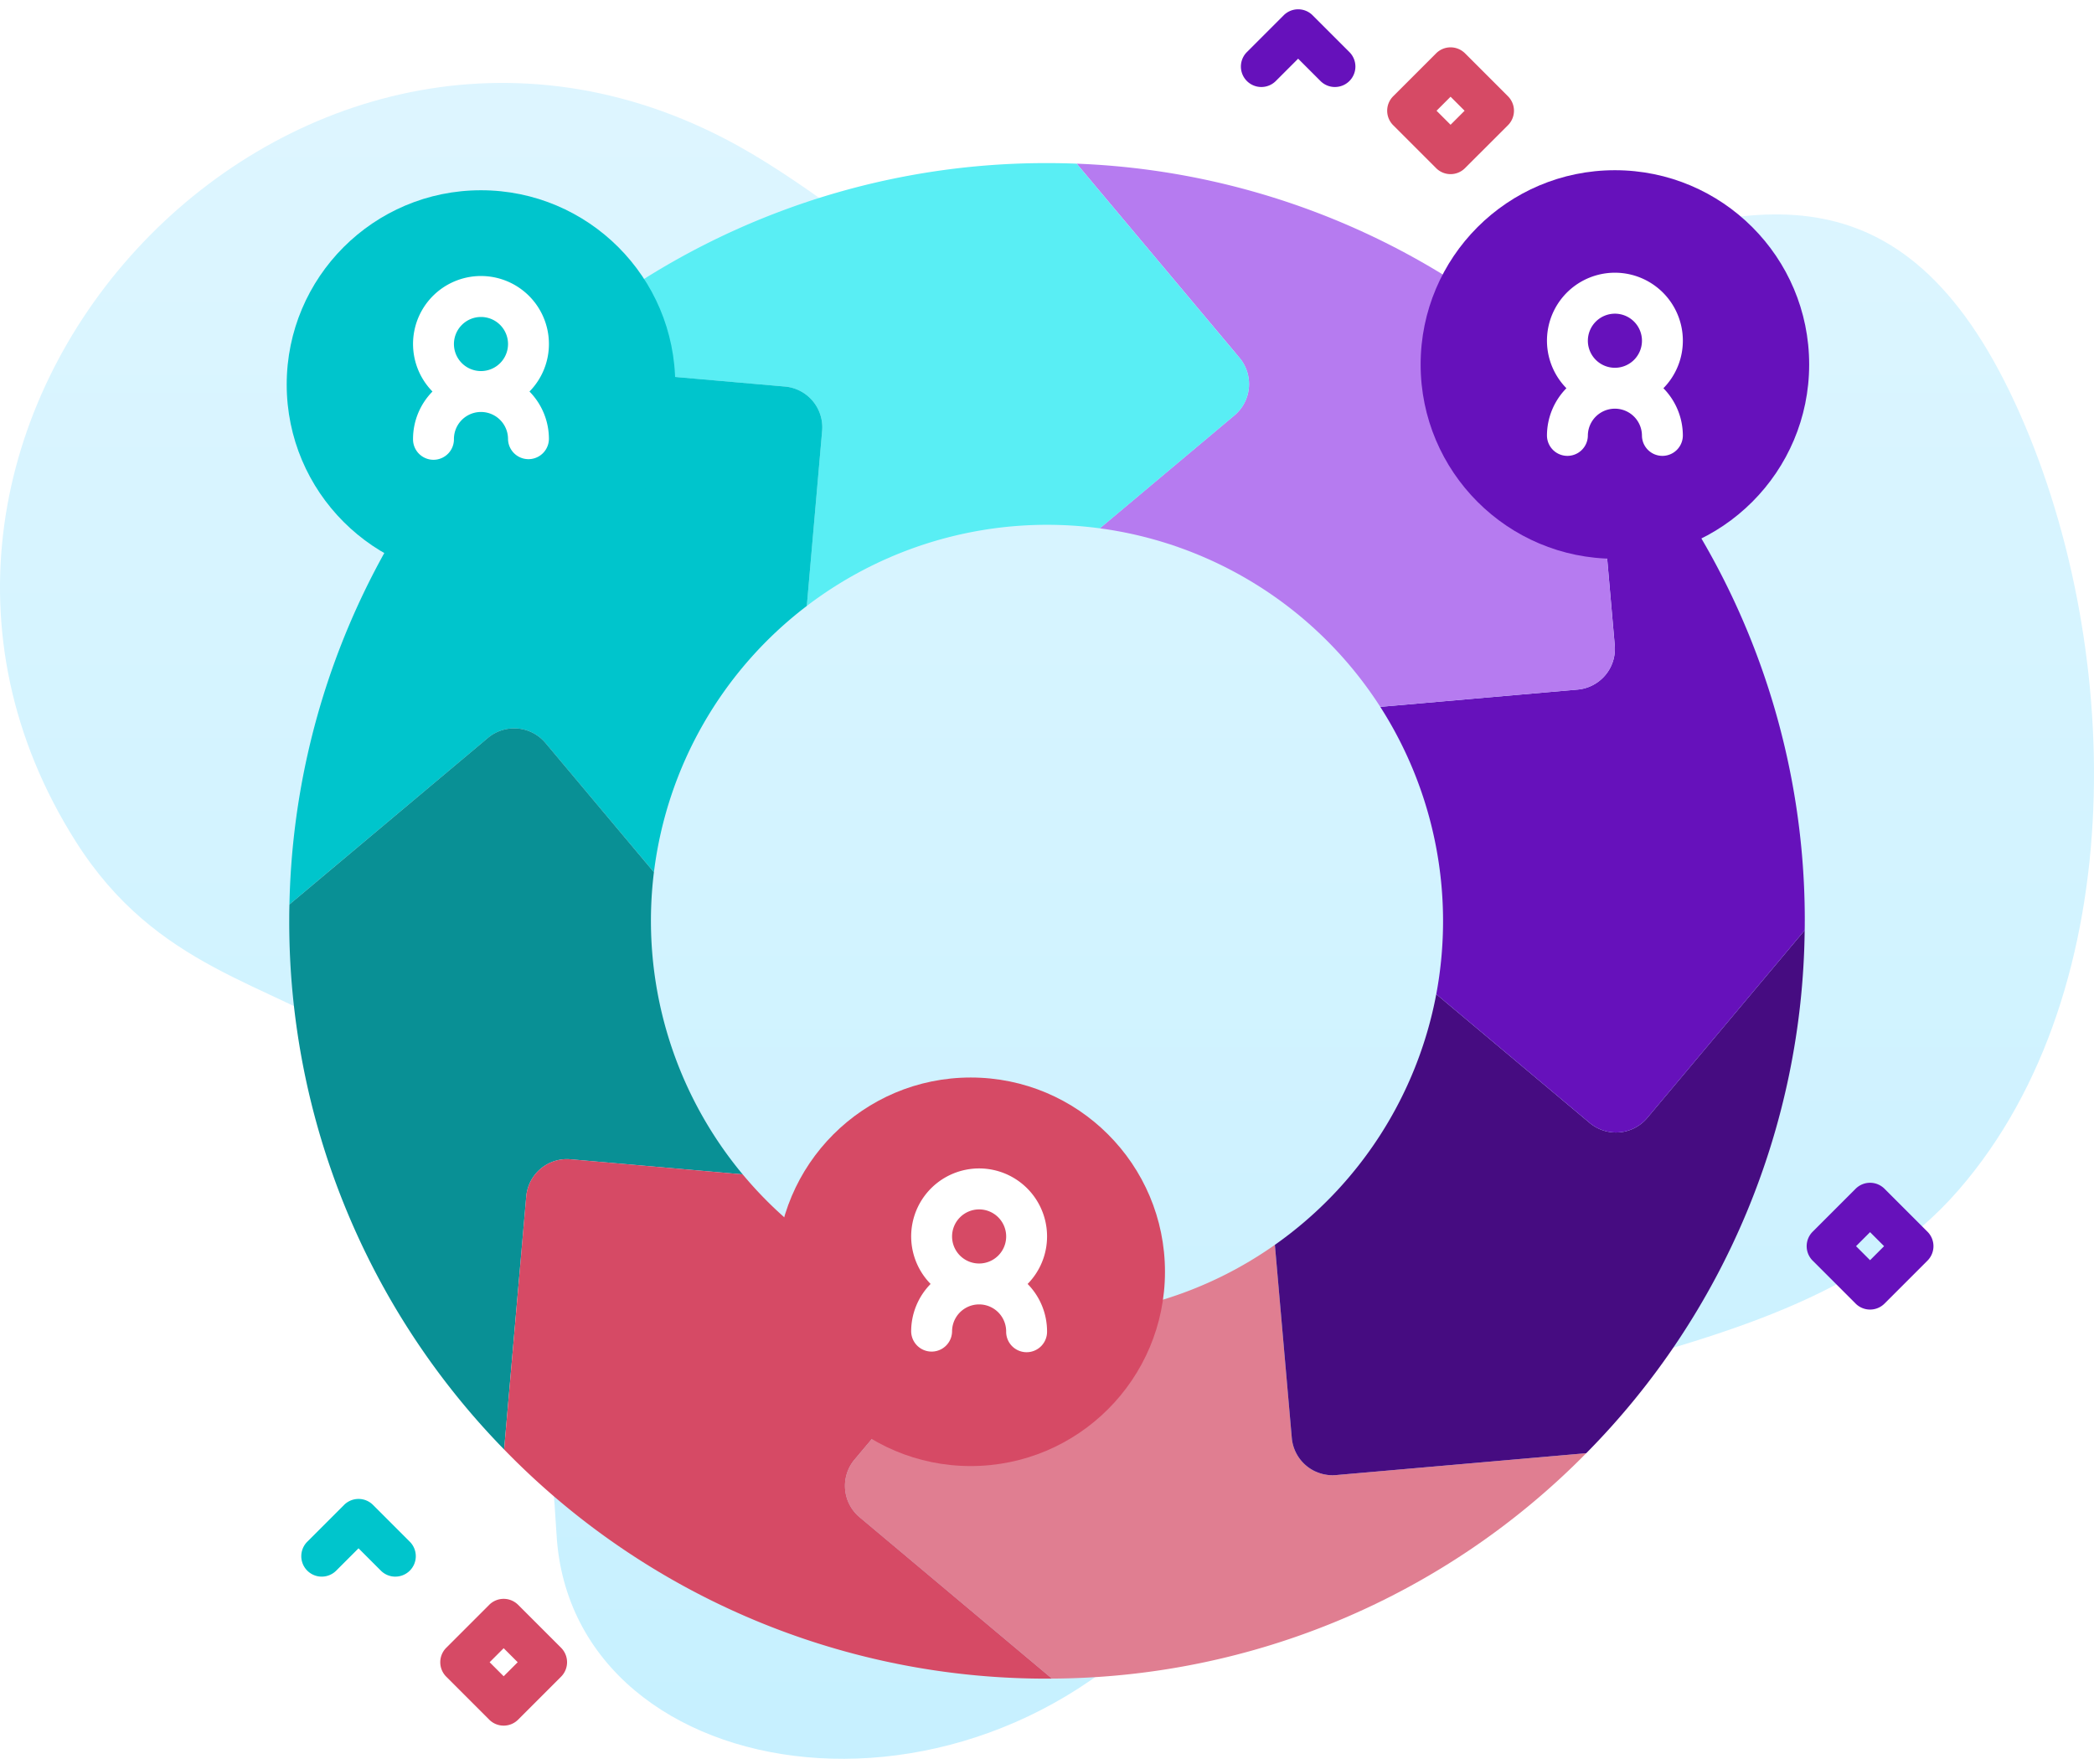
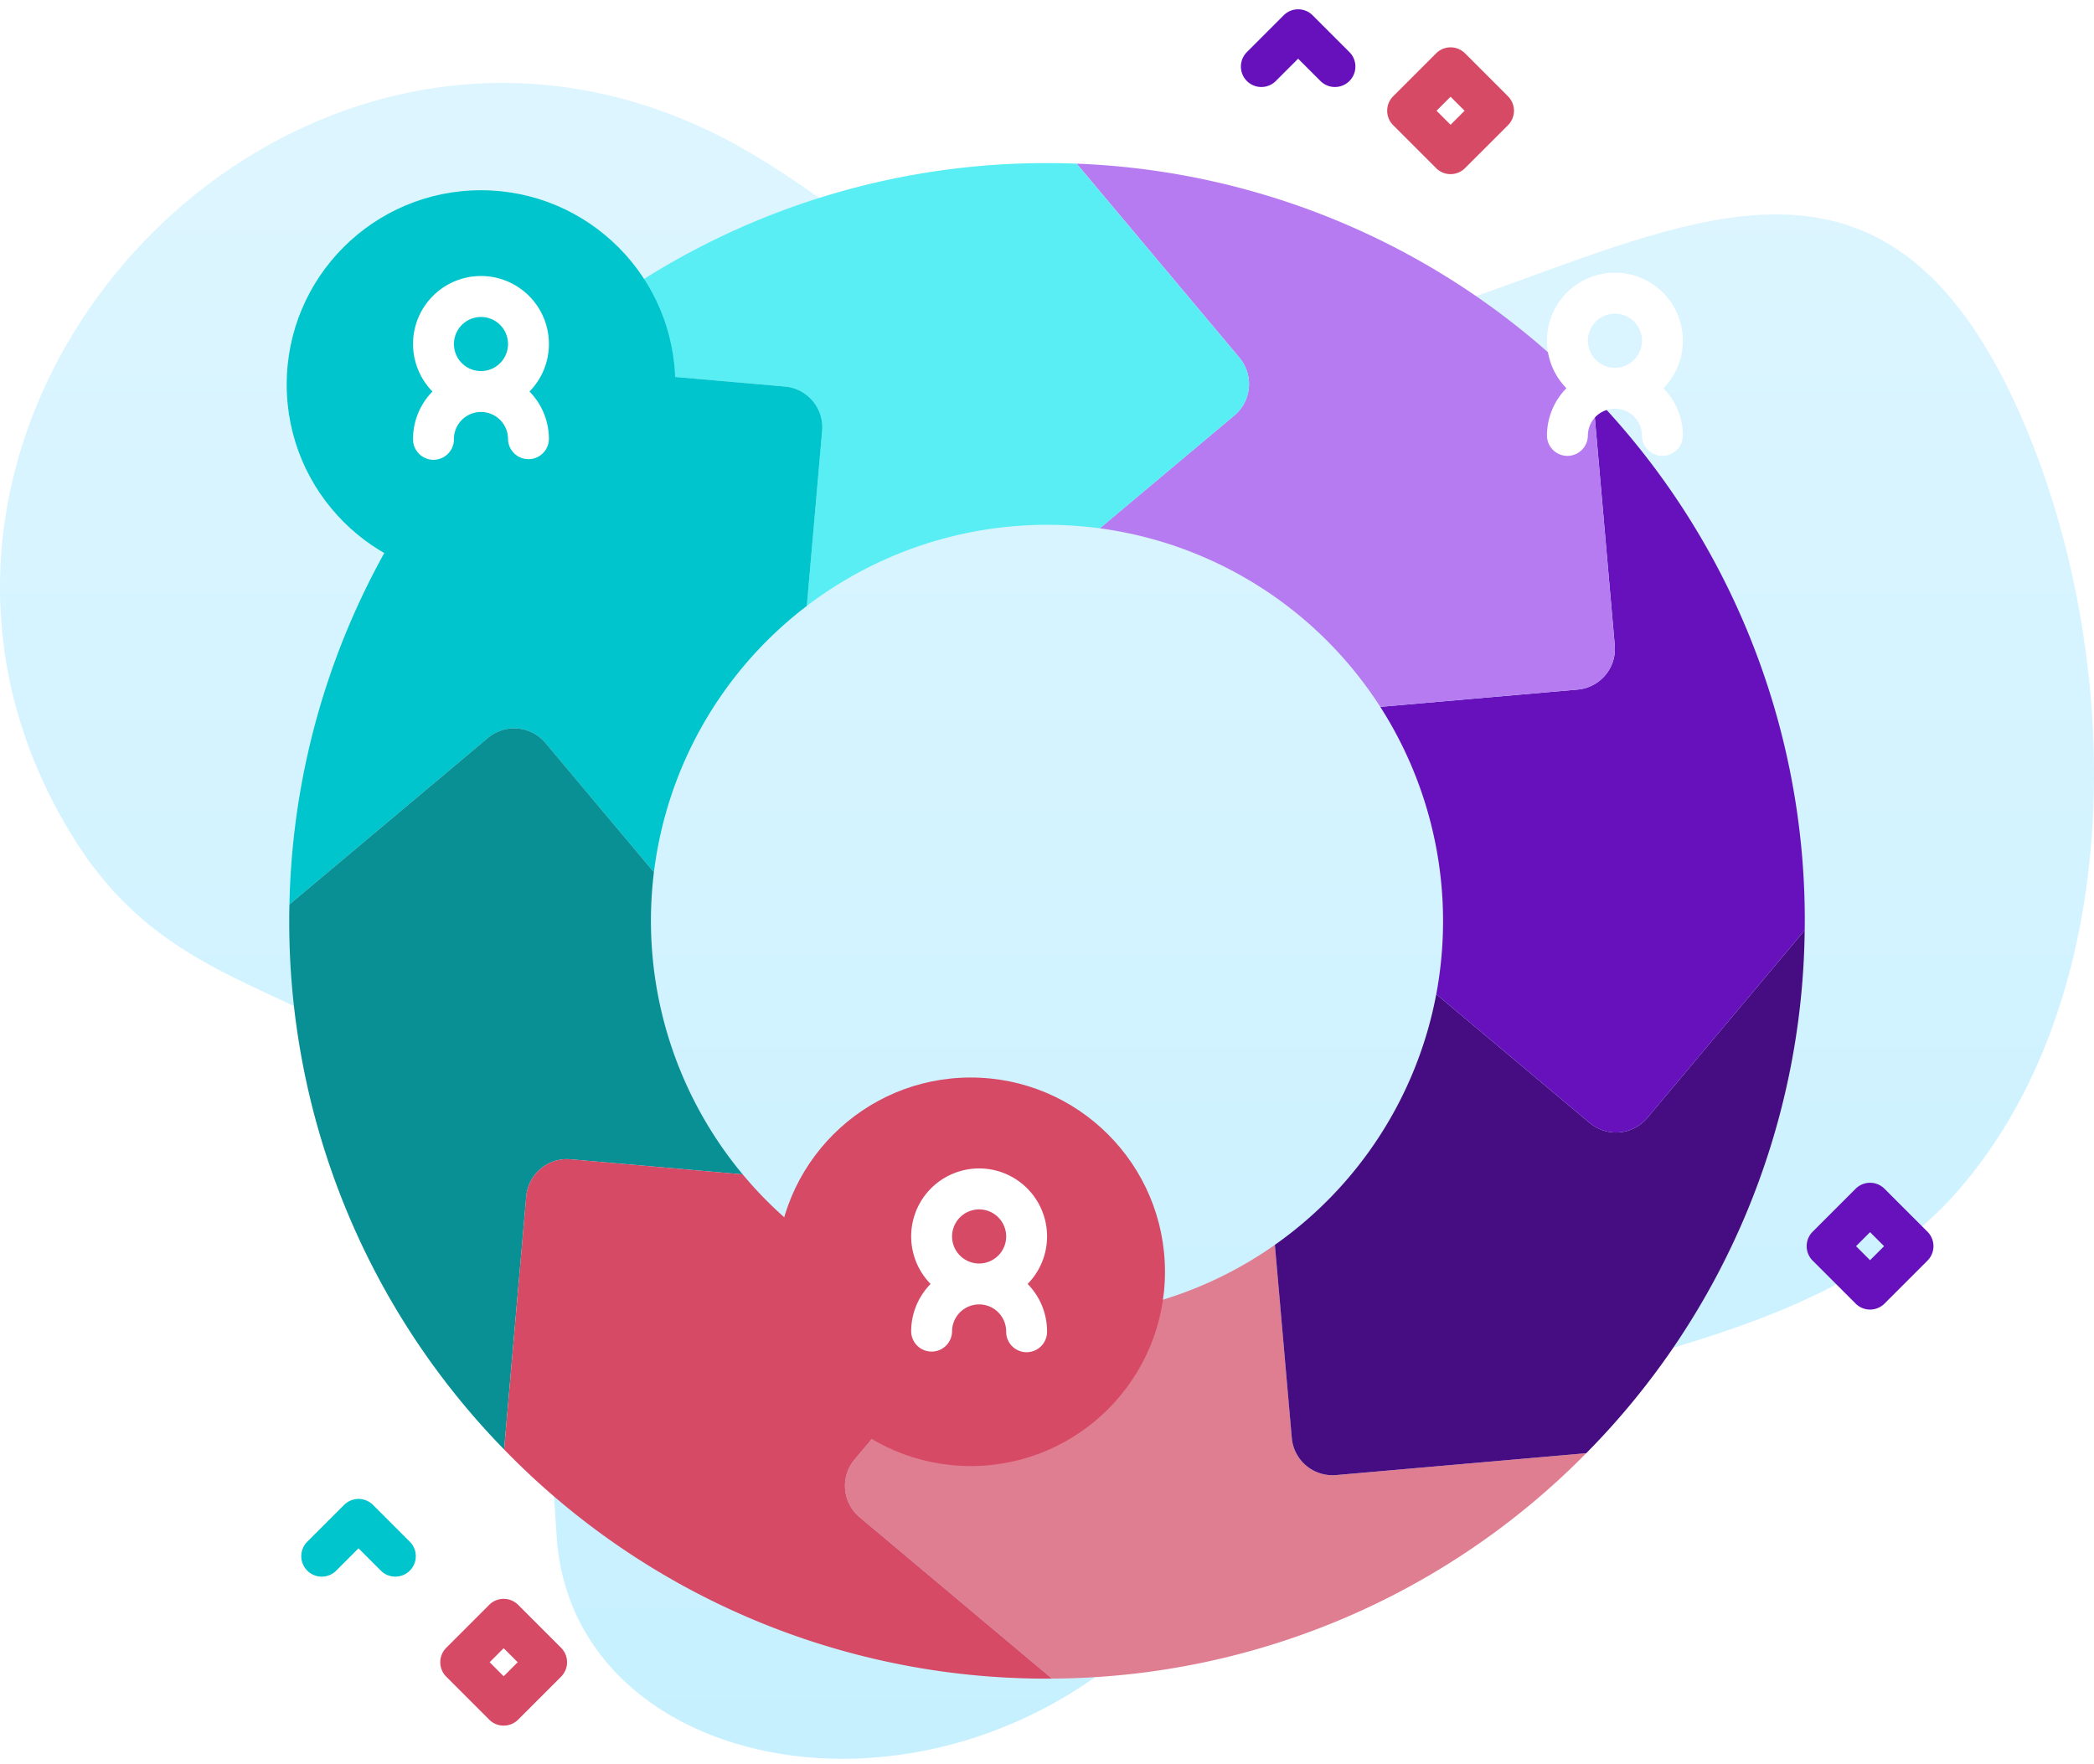
<svg xmlns="http://www.w3.org/2000/svg" width="450" height="379" viewBox="0 0 450 379">
  <defs>
    <linearGradient id="linear-gradient" x1="0.5" x2="0.5" y2="1" gradientUnits="objectBoundingBox">
      <stop offset="0" stop-color="#e0f6ff" />
      <stop offset="1" stop-color="#c5f0ff" />
    </linearGradient>
    <filter id="Ellipse_305" x="136.857" y="201.555" width="143.496" height="143.496" filterUnits="userSpaceOnUse">
      <feOffset input="SourceAlpha" />
      <feGaussianBlur stdDeviation="10" result="blur" />
      <feFlood flood-opacity="0.161" />
      <feComposite operator="in" in2="blur" />
      <feComposite in="SourceGraphic" />
    </filter>
    <filter id="Ellipse_306" x="275.294" y="6.578" width="143.496" height="143.496" filterUnits="userSpaceOnUse">
      <feOffset input="SourceAlpha" />
      <feGaussianBlur stdDeviation="10" result="blur-2" />
      <feFlood flood-opacity="0.161" />
      <feComposite operator="in" in2="blur-2" />
      <feComposite in="SourceGraphic" />
    </filter>
    <clipPath id="clip-Connection_Measurement">
      <rect width="450" height="379" />
    </clipPath>
  </defs>
  <g id="Connection_Measurement" data-name="Connection Measurement" clip-path="url(#clip-Connection_Measurement)">
    <g id="Group_5388" data-name="Group 5388" transform="translate(0 -40.118)">
      <g id="Group_5387" data-name="Group 5387" transform="translate(0 42.118)">
        <g id="Group_5377" data-name="Group 5377" transform="translate(0 15.819)">
          <path id="Path_24356" data-name="Path 24356" d="M119.6,372.067C111.594,234.3,51,277.893,16.319,223.192-40.354,133.8,61.412,23.395,155.564,72.008c16.7,8.622,30.881,21.456,47.253,30.692,96.853,60.553,181.763-78.862,230.267,26.313,23.246,50.405,25.508,125.546-12.148,168.973-40.385,46.573-126.087,32.6-162.69,82.194C213.4,440.953,122.86,428.06,119.6,372.067Z" transform="translate(0 -60.117)" fill="url(#linear-gradient)" />
        </g>
        <g id="Group_5386" data-name="Group 5386" transform="translate(61.613)">
          <g id="Group_5385" data-name="Group 5385" transform="translate(0 33.049)">
            <g id="Group_5378" data-name="Group 5378" transform="translate(0.543)">
              <path id="Path_24357" data-name="Path 24357" d="M365.9,388.99a162.242,162.242,0,0,1-114.82,48.436l-41.342-34.683a8.789,8.789,0,0,1-1.084-12.383l26.772-31.9a85.785,85.785,0,0,0,14.59,1.248,84.7,84.7,0,0,0,48.973-15.5l3.636,41.493a8.789,8.789,0,0,0,9.521,7.988Z" transform="translate(-87.174 -111.748)" fill="#e07e91" />
              <path id="Path_24358" data-name="Path 24358" d="M425.573,267.3a162.251,162.251,0,0,1-46.942,112.377l-53.754,4.7a8.789,8.789,0,0,1-9.521-7.988L311.72,334.9A85.114,85.114,0,0,0,346.4,281.037L379.369,308.7a8.79,8.79,0,0,0,12.383-1.084Z" transform="translate(-99.904 -102.435)" fill="#460c81" />
              <path id="Path_24359" data-name="Path 24359" d="M428.712,249.439c0,.677,0,1.354-.018,2.021l-33.822,40.315a8.79,8.79,0,0,1-12.383,1.084L349.522,265.2a85.31,85.31,0,0,0-12.032-61.752l42.4-3.708a8.79,8.79,0,0,0,7.99-9.522l-4.7-53.716a162.288,162.288,0,0,1,45.536,112.939Z" transform="translate(-103.024 -86.596)" fill="#61b" />
              <path id="Path_24360" data-name="Path 24360" d="M370.9,192.879l-42.4,3.708a85.074,85.074,0,0,0-60.267-38.364l28.925-24.269a8.789,8.789,0,0,0,1.085-12.382L263.25,79.86a162.341,162.341,0,0,1,110.935,49.781l4.7,53.717a8.788,8.788,0,0,1-7.99,9.521Z" transform="translate(-94.034 -79.737)" fill="#b67bf0" />
              <path id="Path_24361" data-name="Path 24361" d="M281.049,133.937l-28.925,24.269a85.21,85.21,0,0,0-62.974,16.682l3.294-37.623a8.788,8.788,0,0,0-7.989-9.522L130.221,123A162.267,162.267,0,0,1,240.769,79.72q3.2,0,6.363.123h.009l34.993,41.712A8.789,8.789,0,0,1,281.049,133.937Z" transform="translate(-77.925 -79.72)" fill="#59eef4" />
              <path id="Path_24362" data-name="Path 24362" d="M185.246,143.226l-3.294,37.624A84.986,84.986,0,0,0,149.1,238.067L125.8,210.3a8.789,8.789,0,0,0-12.383-1.083L70.77,245A162.345,162.345,0,0,1,123.021,128.96l54.235,4.744a8.79,8.79,0,0,1,7.99,9.522Z" transform="translate(-70.726 -85.683)" fill="#00c5cc" />
              <path id="Path_24363" data-name="Path 24363" d="M168.164,313.775l-36.99-3.241a8.789,8.789,0,0,0-9.523,7.99L116.9,372.9A162.305,162.305,0,0,1,70.72,259.3c0-1.178.009-2.355.044-3.524l42.644-35.789a8.789,8.789,0,0,1,12.383,1.083l23.3,27.772a85.186,85.186,0,0,0,19.072,64.934Z" transform="translate(-70.72 -96.456)" fill="#099095" />
              <path id="Path_24364" data-name="Path 24364" d="M240.989,434.889l0,.005A162.313,162.313,0,0,1,123.26,385.653l4.754-54.374a8.789,8.789,0,0,1,9.523-7.99l36.99,3.241a85.013,85.013,0,0,0,50.81,29.391l-26.772,31.9a8.789,8.789,0,0,0,1.084,12.383Z" transform="translate(-77.082 -109.211)" fill="#d64a65" />
            </g>
            <g id="Group_5380" data-name="Group 5380" transform="translate(0 5.836)">
              <g id="Group_5379" data-name="Group 5379">
                <circle id="Ellipse_304" data-name="Ellipse 304" cx="41.748" cy="41.748" r="41.748" fill="#00c5cc" />
              </g>
              <path id="Path_24365" data-name="Path 24365" d="M130.192,121.947a14.6,14.6,0,1,0-25.023,10.207,14.548,14.548,0,0,0-4.179,10.207,4.395,4.395,0,1,0,8.789,0,5.812,5.812,0,0,1,11.624,0,4.395,4.395,0,0,0,8.789,0,14.545,14.545,0,0,0-4.179-10.207A14.545,14.545,0,0,0,130.192,121.947Zm-14.6-5.813a5.812,5.812,0,1,1-5.812,5.812A5.819,5.819,0,0,1,115.59,116.134Z" transform="translate(-73.842 -88.901)" fill="#fff" />
            </g>
            <g id="Group_5382" data-name="Group 5382" transform="translate(105.244 196.507)">
              <g id="Group_5381" data-name="Group 5381">
                <g transform="matrix(1, 0, 0, 1, -166.86, -231.56)" filter="url(#Ellipse_305)">
                  <circle id="Ellipse_305-2" data-name="Ellipse 305" cx="41.748" cy="41.748" r="41.748" transform="translate(166.86 231.56)" fill="#d64a65" />
                </g>
              </g>
-               <path id="Path_24366" data-name="Path 24366" d="M251.99,340.15a14.6,14.6,0,1,0-25.023,10.207,14.549,14.549,0,0,0-4.179,10.208,4.395,4.395,0,0,0,8.789,0,5.812,5.812,0,1,1,11.624,0,4.395,4.395,0,1,0,8.789,0,14.545,14.545,0,0,0-4.179-10.208A14.544,14.544,0,0,0,251.99,340.15Zm-14.6-5.813a5.813,5.813,0,1,1-5.812,5.812A5.819,5.819,0,0,1,237.388,334.337Z" transform="translate(-193.835 -305.995)" fill="#fff" />
+               <path id="Path_24366" data-name="Path 24366" d="M251.99,340.15a14.6,14.6,0,1,0-25.023,10.207,14.549,14.549,0,0,0-4.179,10.208,4.395,4.395,0,0,0,8.789,0,5.812,5.812,0,1,1,11.624,0,4.395,4.395,0,1,0,8.789,0,14.545,14.545,0,0,0-4.179-10.208A14.544,14.544,0,0,0,251.99,340.15m-14.6-5.813a5.813,5.813,0,1,1-5.812,5.812A5.819,5.819,0,0,1,237.388,334.337Z" transform="translate(-193.835 -305.995)" fill="#fff" />
            </g>
            <g id="Group_5384" data-name="Group 5384" transform="translate(243.681 1.529)">
              <g id="Group_5383" data-name="Group 5383" transform="translate(0)">
                <g transform="matrix(1, 0, 0, 1, -305.29, -36.58)" filter="url(#Ellipse_306)">
-                   <circle id="Ellipse_306-2" data-name="Ellipse 306" cx="41.748" cy="41.748" r="41.748" transform="translate(305.29 36.58)" fill="#61b" />
-                 </g>
+                   </g>
              </g>
              <path id="Path_24367" data-name="Path 24367" d="M407.447,121.141a14.6,14.6,0,1,0-25.023,10.207,14.549,14.549,0,0,0-4.179,10.208,4.395,4.395,0,0,0,8.789,0,5.812,5.812,0,1,1,11.624,0,4.395,4.395,0,0,0,8.789,0,14.545,14.545,0,0,0-4.179-10.208A14.545,14.545,0,0,0,407.447,121.141Zm-14.6-5.813a5.813,5.813,0,1,1-5.812,5.812A5.819,5.819,0,0,1,392.845,115.328Z" transform="translate(-351.097 -84.497)" fill="#fff" />
            </g>
          </g>
          <path id="Path_24368" data-name="Path 24368" d="M352.8,78.665a4.379,4.379,0,0,1-3.107-1.287l-9.229-9.229a4.394,4.394,0,0,1,0-6.215l9.229-9.229a4.394,4.394,0,0,1,6.214,0l9.229,9.229a4.394,4.394,0,0,1,0,6.215L355.9,77.378A4.385,4.385,0,0,1,352.8,78.665Zm-3.014-13.623,3.014,3.014,3.014-3.014L352.8,62.028Z" transform="translate(-102.685 -43.244)" fill="#d64a65" />
          <path id="Path_24369" data-name="Path 24369" d="M121.273,458.016a4.379,4.379,0,0,1-3.107-1.287l-9.229-9.229a4.394,4.394,0,0,1,0-6.215l9.229-9.228a4.394,4.394,0,0,1,6.214,0l9.229,9.228a4.394,4.394,0,0,1,0,6.215l-9.229,9.229A4.378,4.378,0,0,1,121.273,458.016Zm-3.013-13.623,3.014,3.014,3.014-3.014-3.014-3.014Z" transform="translate(-74.649 -89.182)" fill="#d64a65" />
          <path id="Path_24370" data-name="Path 24370" d="M455.37,356.286A4.379,4.379,0,0,1,452.263,355l-9.229-9.229a4.394,4.394,0,0,1,0-6.215l9.229-9.229a4.394,4.394,0,0,1,6.214,0l9.228,9.229a4.394,4.394,0,0,1,0,6.215L458.477,355A4.379,4.379,0,0,1,455.37,356.286Zm-3.014-13.623,3.014,3.014,3.014-3.014-3.014-3.014Z" transform="translate(-115.106 -76.863)" fill="#61b" />
          <path id="Path_24371" data-name="Path 24371" d="M323.617,58.816a4.379,4.379,0,0,1-3.107-1.287l-4.8-4.8-4.8,4.8a4.394,4.394,0,1,1-6.214-6.215l7.91-7.91a4.394,4.394,0,0,1,6.214,0l7.91,7.91a4.394,4.394,0,0,1-3.107,7.5Z" transform="translate(-98.353 -42.118)" fill="#61b" />
          <path id="Path_24372" data-name="Path 24372" d="M93.875,423.039a4.379,4.379,0,0,1-3.107-1.287l-4.8-4.8-4.8,4.8a4.394,4.394,0,0,1-6.214-6.215l7.91-7.91a4.394,4.394,0,0,1,6.214,0l7.91,7.91a4.394,4.394,0,0,1-3.107,7.5Z" transform="translate(-70.533 -86.223)" fill="#00c5cc" />
        </g>
      </g>
    </g>
  </g>
</svg>